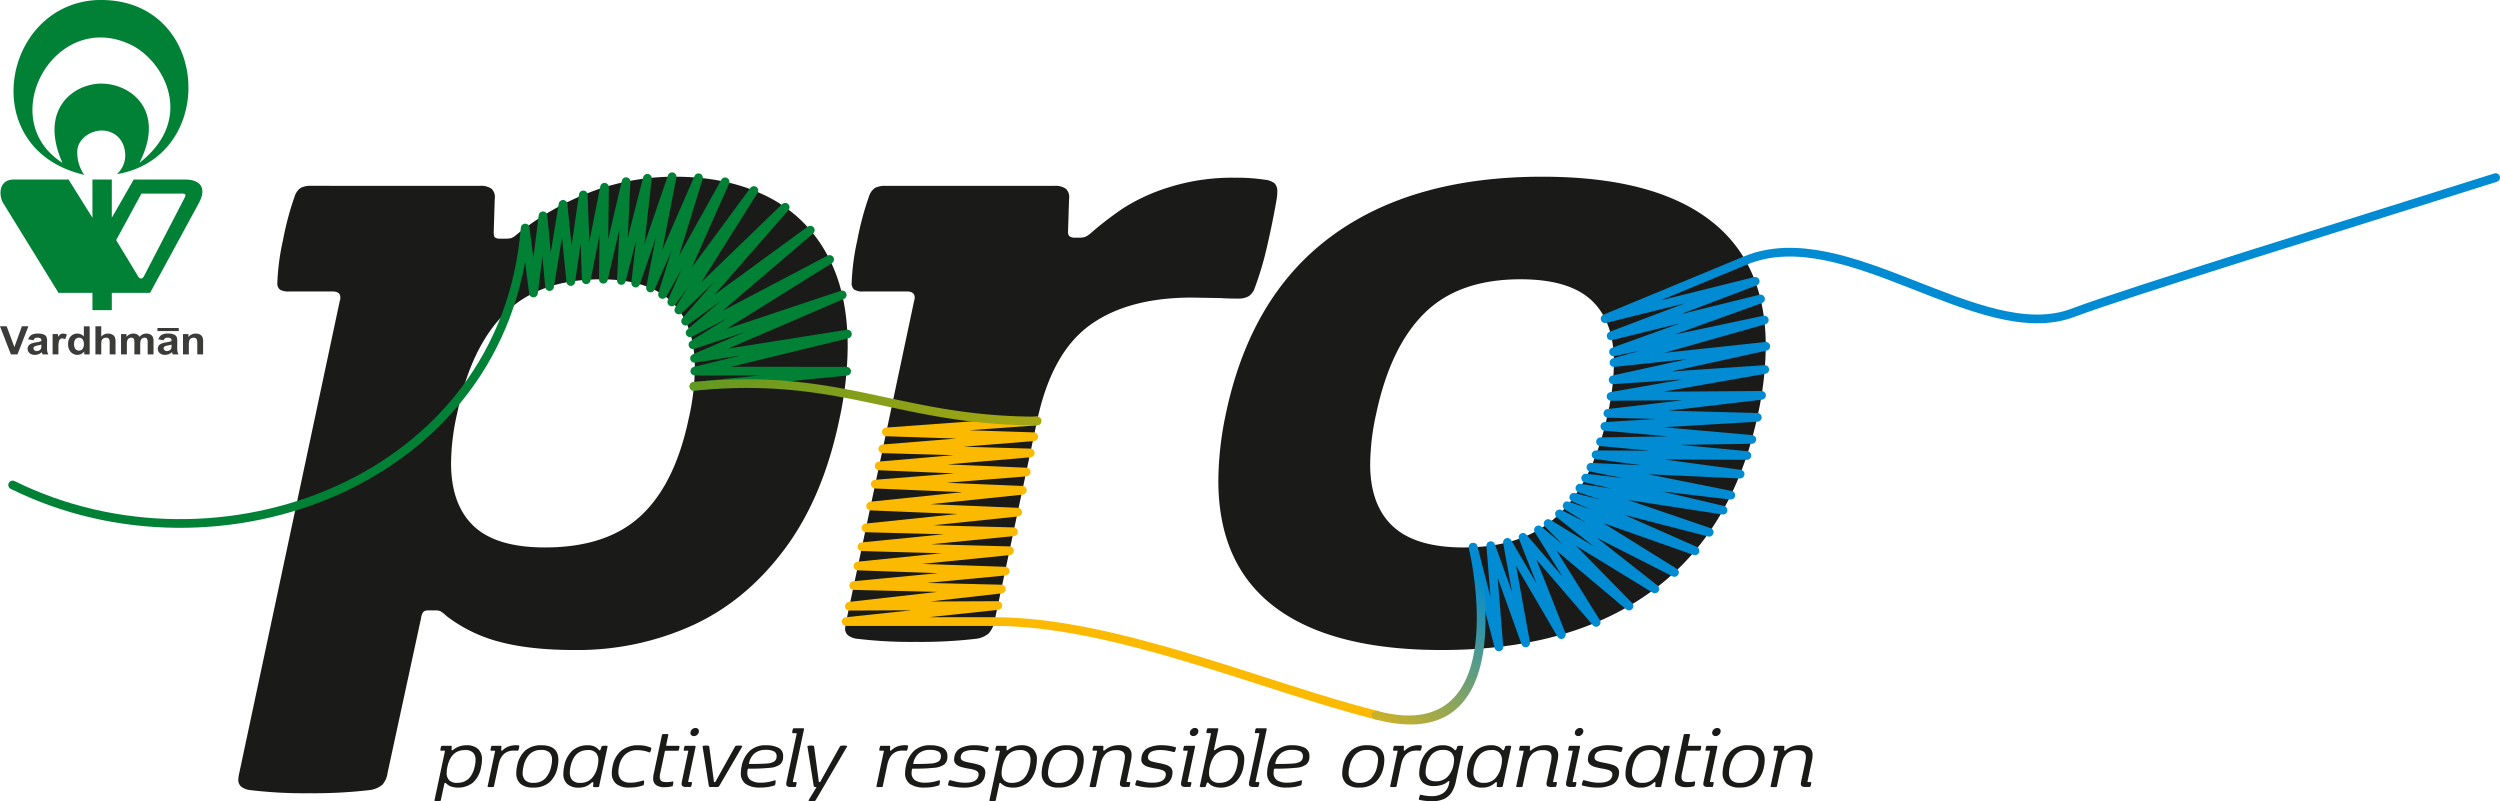
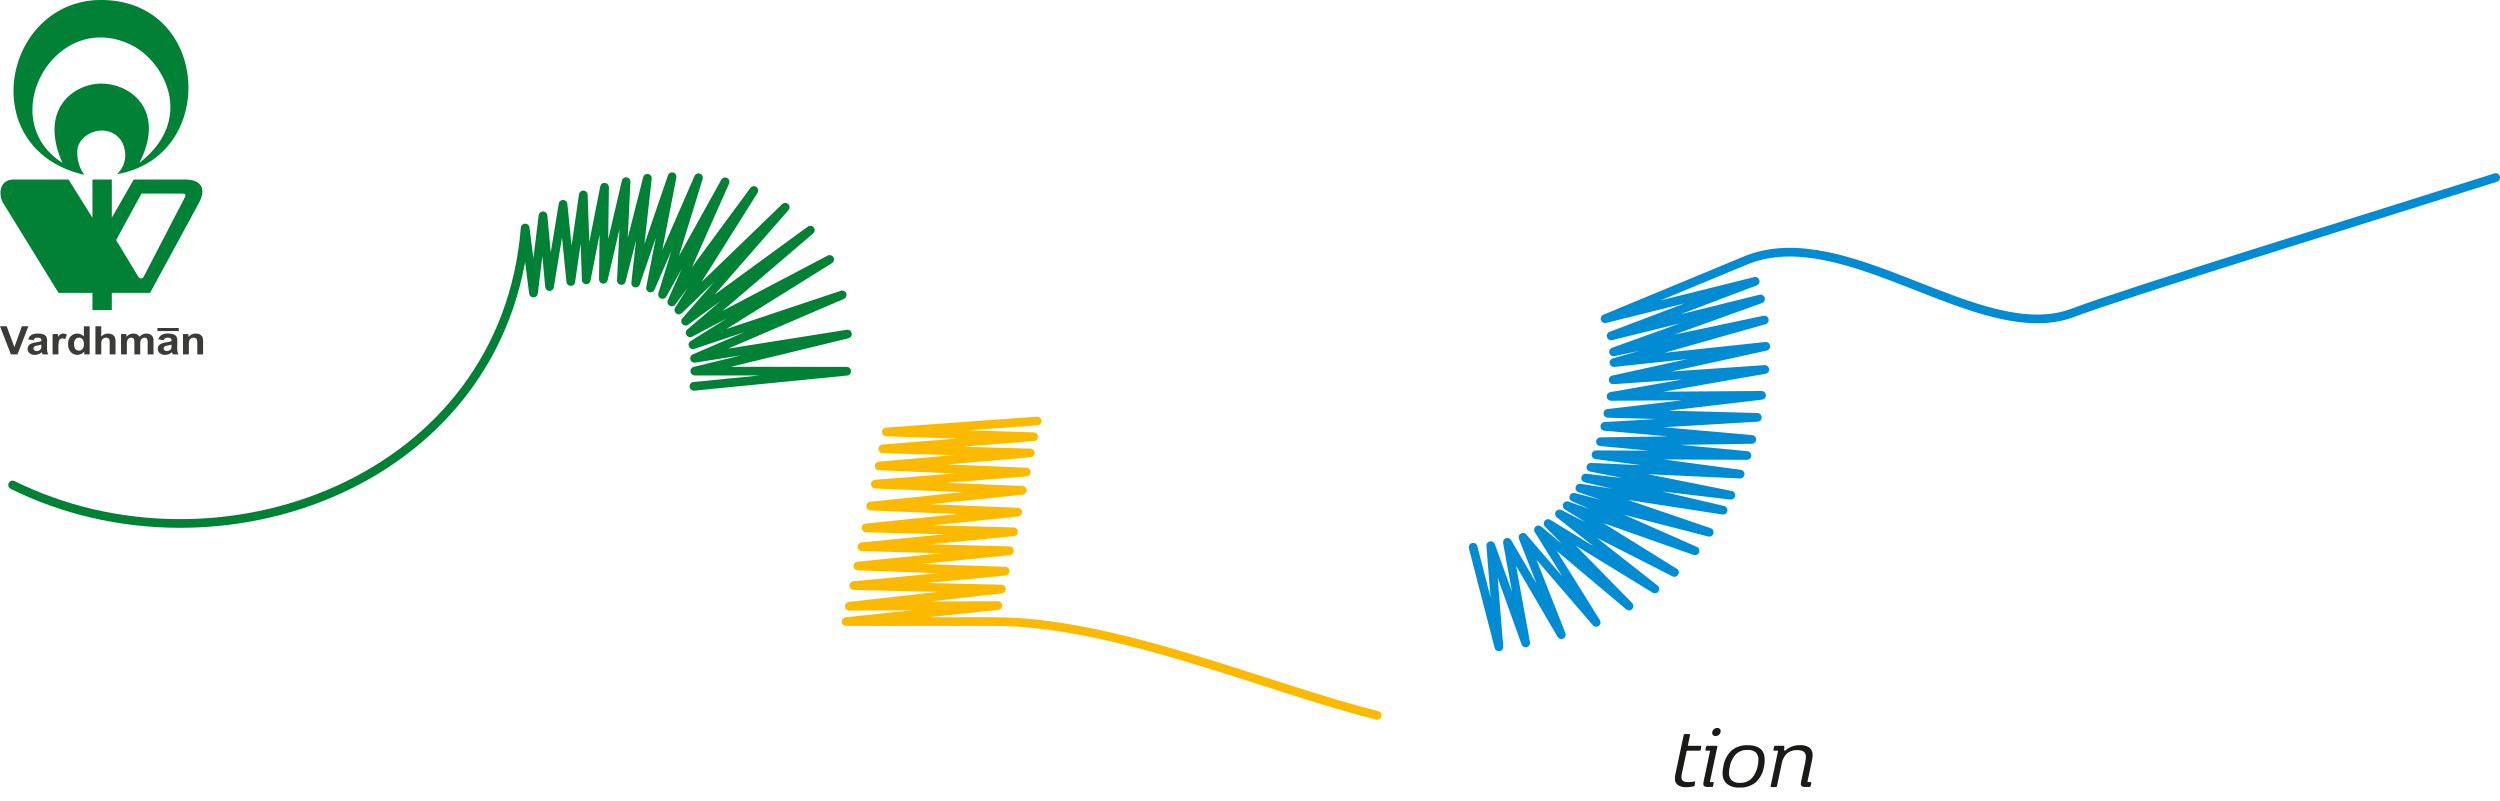
<svg xmlns="http://www.w3.org/2000/svg" id="Layer_1" data-name="Layer 1" viewBox="0 0 785.829 251.844">
  <defs>
    <style>
      .cls-1 {
        fill: #1a1a18;
      }

      .cls-1, .cls-2, .cls-3, .cls-4, .cls-5, .cls-6, .cls-7, .cls-8 {
        fill-rule: evenodd;
      }

      .cls-2, .cls-3, .cls-4 {
        fill: none;
        stroke-linecap: round;
        stroke-linejoin: round;
      }

      .cls-2 {
        stroke: #008bd2;
      }

      .cls-2, .cls-3 {
        stroke-width: 2.733px;
      }

      .cls-3 {
        stroke: #fbba00;
      }

      .cls-4 {
        stroke: #008136;
        stroke-width: 2.733px;
      }

      .cls-5 {
        fill: url(#GradientFill_1);
      }

      .cls-6 {
        fill: url(#GradientFill_2);
      }

      .cls-7 {
        fill: #3b3b3a;
      }

      .cls-8 {
        fill: #008136;
      }
    </style>
    <linearGradient id="GradientFill_1" data-name="GradientFill 1" x1="467.5" y1="126.458" x2="50.778" y2="126.458" gradientUnits="userSpaceOnUse">
      <stop offset="0" stop-color="#fbba00" />
      <stop offset="1" stop-color="#008136" />
    </linearGradient>
    <linearGradient id="GradientFill_2" data-name="GradientFill 2" x1="430.017" y1="240.137" x2="469.694" y2="183.472" gradientUnits="userSpaceOnUse">
      <stop offset="0" stop-color="#fbba00" />
      <stop offset="1" stop-color="#008bd2" />
    </linearGradient>
  </defs>
  <g>
    <g>
-       <path class="cls-1" d="M150.88,58.417a5.619,5.619,0,0,1,3.671.958,3.64,3.64,0,0,1,.959,3.192L155.19,73.1c0,.852.16,1.383.479,1.6a3,3,0,0,0,1.6.319h1.6a7.543,7.543,0,0,0,1.756-.16,5.047,5.047,0,0,0,1.755-1.118A86.193,86.193,0,0,1,186,60.226a74.222,74.222,0,0,1,26.18-4.682q16.124,0,28.361,5.906a43.233,43.233,0,0,1,19.05,17.879q6.863,11.972,6.864,29.532a110.428,110.428,0,0,1-2.554,22.667q-5.109,24.744-17.241,41.026t-28.946,24a87.553,87.553,0,0,1-36.982,7.769q-14.047,0-23.625-2.555a46.436,46.436,0,0,1-16.762-8.141,10.635,10.635,0,0,0-1.968-1.543,4.746,4.746,0,0,0-1.7-.212h-1.916a2.52,2.52,0,0,0-1.6.372,3.868,3.868,0,0,0-.8,2.022l-10.536,48.688a6.935,6.935,0,0,1-1.649,3.724,7.773,7.773,0,0,1-4.257,1.7,151.411,151.411,0,0,1-18.677.958,141.2,141.2,0,0,1-18.358-.958,5.864,5.864,0,0,1-3.087-1.117,2.884,2.884,0,0,1-.9-2.235,14.121,14.121,0,0,1,.319-2.075L106.822,94.494a2.232,2.232,0,0,0,.159-.958q0-1.916-2.394-1.916H90.858a5.268,5.268,0,0,1-2.873-.585,2.629,2.629,0,0,1-.8-2.288,72.978,72.978,0,0,1,1.756-13.2,92.974,92.974,0,0,1,3.671-13.782,5.1,5.1,0,0,1,1.916-2.713,6.922,6.922,0,0,1,3.352-.639ZM143.7,129.932a72.667,72.667,0,0,0-1.916,15.644c0,8.727,2.395,15.325,7.13,19.8s12.186,6.7,22.4,6.7q19.475,0,30.17-10,10.7-9.977,15.006-30.543a73.3,73.3,0,0,0,1.915-15.8q0-27.936-29.531-27.936-19.315,0-30.065,10.589-10.774,10.615-15.111,31.554ZM271.39,91.62h13.728q2.4,0,2.395,1.916a2.214,2.214,0,0,1-.16.958L265.962,195.381a13.447,13.447,0,0,0-.319,2.235,2.694,2.694,0,0,0,.905,2.075,5.847,5.847,0,0,0,3.086,1.118,139.851,139.851,0,0,0,18.2.957,150.855,150.855,0,0,0,18.837-.957,7.56,7.56,0,0,0,4.1-1.7,7.862,7.862,0,0,0,1.809-3.725l13.409-63.054q4.47-21.232,16.442-30.011t32.246-8.78l9.1.16q2.075.159,5.427.159a6.446,6.446,0,0,0,3.3-.745,5.248,5.248,0,0,0,1.968-2.766A102.25,102.25,0,0,0,398.4,76.935c1.224-5.322,2.181-10.164,2.926-14.527a10.9,10.9,0,0,0,.16-2.076,3.535,3.535,0,0,0-.851-2.713,5.819,5.819,0,0,0-2.98-1.118,58.655,58.655,0,0,0-9.419-.638A66.074,66.074,0,0,0,367.329,58.9a59.17,59.17,0,0,0-14.261,6.545,105.963,105.963,0,0,0-10,7.662,7.269,7.269,0,0,1-1.915,1.33,5.06,5.06,0,0,1-1.756.267h-1.6a2.5,2.5,0,0,1-1.6-.426,1.849,1.849,0,0,1-.478-1.49l.319-10.217a3.64,3.64,0,0,0-.958-3.192,5.621,5.621,0,0,0-3.671-.958h-53a6.922,6.922,0,0,0-3.352.639,5.091,5.091,0,0,0-1.916,2.713,93.082,93.082,0,0,0-3.672,13.782,73.07,73.07,0,0,0-1.756,13.2,2.626,2.626,0,0,0,.8,2.288,5.268,5.268,0,0,0,2.873.585Zm113.965,38.312q7.821-37.035,33.2-55.712t66.248-18.676q34.481,0,52.359,13.409t17.878,39.908a103.911,103.911,0,0,1-2.394,21.071q-7.821,37.035-33.2,55.712T453.2,204.321q-34.48,0-52.359-13.409T382.96,151a103.917,103.917,0,0,1,2.4-21.071Zm47.251,0A75.491,75.491,0,0,0,430.69,145.9c0,8.62,2.395,15.112,7.131,19.529s12.132,6.651,22.241,6.651q19.316,0,30.118-10.536Q500.956,151,505.4,129.932a77.1,77.1,0,0,0,1.916-15.963c0-8.62-2.342-15.165-7.077-19.582s-12.185-6.6-22.3-6.6q-19.315,0-30.064,10.536Q437.1,108.861,432.606,129.932Z" />
      <path class="cls-2" d="M784.463,55.82C735.657,71.251,668.69,91.876,651.529,98.34c-29.071,10.951-71.458-29.478-102.862-16.46l-44.145,18.3,47.19-11.756-45.285,17.154,46.966-11.611L507.186,110.6l47.386-10.007-47.258,13.375,47.729-5.108-47.988,10.53,47.667-3.251L506.4,124.6l47.306-.333L505.4,129.932l46.98,1.255-47.933,2.843,46.2,4.1-47.559.719,46.017,4.327-47.424-.231,45.3,6.082-46.914-2.153,44,8.785-45.647-5.392,43.189,10.1-45-6.937L537.26,167.31l-42.585-11L532.8,173.142l-40.21-14.179,33.747,20.976-36.153-18.4,29.978,23.575-33.545-20.547L512.057,190.5l-28.473-23.947,18.139,29.091-23-26.744,12.054,30.59-16.949-29.01,5.739,31.62-10.976-30.59,2.559,31.831-8.109-31.326" />
      <path class="cls-3" d="M432.868,224.869c-35.892-9.088-82.6-29.488-120.293-29.488H265.962l47.686-5.047-46.662.221,47.763-5.4-46.386-1.094,47.583-4.534-46.281-1.608,47.645-4.8-46.358-1.264,47.628-4.708-46.373-1.213,47.684-4.954-46.229-1.91,47.689-4.953-46.228-1.936,47.449-3.807-46.235-1.919,47.511-4.079-46.372-1.294,47.456-3.805-46.33-1.506,47.382-3.44" />
      <path class="cls-4" d="M218.123,121.438l48-4.751-47.724-.042,47.972-11.636-48.059,7.63,46.428-19.945-46.926,15.672,42.972-26.81-43.859,23.059,37.782-32.268-39.2,28.613,31.313-35.823-33.439,32.3,23.585-37.551-25.8,35.032,16.759-37.767L208.248,92.567l11.311-36.7L204.472,90.529l6.788-34.98L199.812,88.981,203.5,56.03l-8.186,32.133L196.8,57.1l-7.144,30.691.37-28.941-5.751,29.094-.925-26.678L179.416,88.5l-2.434-24.274-4.245,25.856-2.056-22.251-3,24.28-2.61-20.441c-6.405,79.792-96.513,112.769-161.1,80.769" />
-       <path class="cls-5" d="M218.257,122.794a1.363,1.363,0,0,1-.267-2.712c25.981-2.571,43.074,1.089,60.643,4.852,13.915,2.98,28.135,6.026,47.351,6.026a1.367,1.367,0,0,1,0,2.733c-19.484,0-33.854-3.078-47.917-6.09C260.7,123.883,243.806,120.265,218.257,122.794Z" />
-       <path class="cls-6" d="M461.712,172.314a1.363,1.363,0,1,1,2.658-.608c.044.192,16.056,67.187-32.21,54.387a1.363,1.363,0,1,1,.694-2.637C476.7,235.084,461.754,172.493,461.712,172.314Z" />
    </g>
    <g>
-       <path class="cls-1" d="M139.84,236.2a.4.4,0,0,0,.014-.116c0-.078-.063-.116-.189-.116h-1.016a.287.287,0,0,1-.174-.039c-.029-.024-.043-.082-.043-.179a2.728,2.728,0,0,1,.072-.576,3.61,3.61,0,0,1,.16-.542.332.332,0,0,1,.116-.174.5.5,0,0,1,.2-.029h2.744a.31.31,0,0,1,.217.058.245.245,0,0,1,.044.2l-.044.987c0,.068.015.107.039.121a.274.274,0,0,0,.136.024h.057a.336.336,0,0,0,.175-.043,1.309,1.309,0,0,0,.174-.131,6.362,6.362,0,0,1,1.96-1.059,7.1,7.1,0,0,1,2.206-.334,5.222,5.222,0,0,1,3.5,1.108,4.321,4.321,0,0,1,1.307,3.479,10.929,10.929,0,0,1-.262,2.221,8.493,8.493,0,0,1-2.6,4.964,7.555,7.555,0,0,1-6.909,1.19,4.732,4.732,0,0,1-1.578-1.045.327.327,0,0,0-.072-.058.215.215,0,0,0-.087-.014H139.9a.22.22,0,0,0-.136.029.287.287,0,0,0-.068.145l-1.117,5.2a.472.472,0,0,1-.078.217.353.353,0,0,1-.227.073,5.247,5.247,0,0,1-.77.043,5.105,5.105,0,0,1-.754-.043c-.126-.01-.189-.053-.189-.131,0-.009.01-.063.029-.159L139.84,236.2Zm3.89,9.871q4.413,0,5.53-5.313a9.143,9.143,0,0,0,.218-1.873,3.17,3.17,0,0,0-.789-2.317,3.435,3.435,0,0,0-2.535-.8q-4.413,0-5.531,5.312a9,9,0,0,0-.217,1.873,3.165,3.165,0,0,0,.793,2.313,3.426,3.426,0,0,0,2.531.808Zm10.681-10.1a.289.289,0,0,1-.175-.039c-.029-.024-.043-.082-.043-.179a2.728,2.728,0,0,1,.072-.576,3.61,3.61,0,0,1,.16-.542.332.332,0,0,1,.116-.174.507.507,0,0,1,.2-.029h2.6a.31.31,0,0,1,.217.058.245.245,0,0,1,.044.2l-.058,1.1c0,.067.01.106.029.121a.21.21,0,0,0,.116.024h.087a.264.264,0,0,0,.189-.087,5.435,5.435,0,0,1,1.9-1.2,6.491,6.491,0,0,1,2.279-.4,6.311,6.311,0,0,1,.842.044.326.326,0,0,1,.189.057.229.229,0,0,1,.043.16,2.894,2.894,0,0,1-.077.629,3.8,3.8,0,0,1-.2.634.318.318,0,0,1-.107.16.332.332,0,0,1-.184.043c-.067,0-.208-.009-.425-.024s-.451-.019-.692-.019q-3.876,0-4.819,4.412l-1.423,6.736a.467.467,0,0,1-.078.217.325.325,0,0,1-.212.073,5.36,5.36,0,0,1-.784.044,5.269,5.269,0,0,1-.755-.044c-.136-.01-.2-.053-.2-.131,0-.009.009-.063.029-.159L155.6,236.2a.4.4,0,0,0,.014-.116c0-.078-.063-.116-.189-.116Zm8.14,4.775a10.7,10.7,0,0,0-.261,2.221,4.309,4.309,0,0,0,1.33,3.426,5.929,5.929,0,0,0,4,1.161,7.5,7.5,0,0,0,5.066-1.626,8.558,8.558,0,0,0,2.583-4.862,10.324,10.324,0,0,0,.247-2.207q0-4.6-5.312-4.6a7.494,7.494,0,0,0-5.066,1.626,8.562,8.562,0,0,0-2.584,4.862Zm1.974.32a7.934,7.934,0,0,1,1.882-3.929,4.888,4.888,0,0,1,3.707-1.4,3.583,3.583,0,0,1,2.608.8,3.159,3.159,0,0,1,.8,2.332,9.16,9.16,0,0,1-.233,1.872,7.908,7.908,0,0,1-1.877,3.924,4.9,4.9,0,0,1-3.711,1.4,3.558,3.558,0,0,1-2.6-.813,3.143,3.143,0,0,1-.813-2.323,9.166,9.166,0,0,1,.232-1.872Zm23.817,6.024a.564.564,0,0,1-.072.217.268.268,0,0,1-.189.073,4.455,4.455,0,0,1-.74.044,4.383,4.383,0,0,1-.712-.044c-.1-.01-.15-.034-.164-.068a.536.536,0,0,1-.01-.222l.044-1.075c0-.067-.01-.111-.034-.125a.31.31,0,0,0-.141-.02h-.058a.483.483,0,0,0-.135.015.39.39,0,0,0-.141.1,6.123,6.123,0,0,1-1.756,1.175,5.961,5.961,0,0,1-2.4.421,5.211,5.211,0,0,1-3.455-1.084,4.188,4.188,0,0,1-1.291-3.4,10.457,10.457,0,0,1,.246-2.192,8.571,8.571,0,0,1,2.7-5.061,7.081,7.081,0,0,1,4.6-1.587,5.217,5.217,0,0,1,2.245.4,3.833,3.833,0,0,1,1.34,1.055.321.321,0,0,0,.116.1.436.436,0,0,0,.131.014h.058a.333.333,0,0,0,.145-.024c.029-.014.053-.053.073-.121l.334-.929a.63.63,0,0,1,.111-.227.323.323,0,0,1,.193-.063,4.788,4.788,0,0,1,.741-.044,4.058,4.058,0,0,1,.711.044c.106.01.159.049.159.116l-.028.174-2.628,12.339Zm-5.922-1.016a4.693,4.693,0,0,0,3.551-1.389,7.775,7.775,0,0,0,1.863-3.765,9.307,9.307,0,0,0,.247-1.944,3.425,3.425,0,0,0-.76-2.338,3.222,3.222,0,0,0-2.535-.87q-4.311,0-5.444,5.152a9,9,0,0,0-.232,1.931,3.421,3.421,0,0,0,.77,2.352,3.239,3.239,0,0,0,2.54.871Zm10.129-5.168a8.29,8.29,0,0,1,2.8-5,8.206,8.206,0,0,1,5.241-1.645,10.391,10.391,0,0,1,2.462.247,9.56,9.56,0,0,1,1.515.479.232.232,0,0,1,.159.217,2.155,2.155,0,0,1-.1.567,3.228,3.228,0,0,1-.232.595c-.059.1-.121.145-.189.145a.387.387,0,0,1-.174-.044c-.039-.01-.233-.077-.581-.2a8.762,8.762,0,0,0-1.393-.324,10.564,10.564,0,0,0-1.742-.145,5.384,5.384,0,0,0-3.75,1.311,6.828,6.828,0,0,0-1.984,3.8,8.012,8.012,0,0,0-.189,1.669,3.342,3.342,0,0,0,.939,2.56,3.968,3.968,0,0,0,2.806.88,10.245,10.245,0,0,0,2.144-.2c.6-.13,1.224-.285,1.863-.469a.911.911,0,0,1,.145-.029q.146,0,.159.174a1.937,1.937,0,0,1,.015.29,4.66,4.66,0,0,1-.058.712.551.551,0,0,1-.078.237.481.481,0,0,1-.2.126,10.675,10.675,0,0,1-1.659.454,13.182,13.182,0,0,1-2.71.242,6.242,6.242,0,0,1-4.026-1.147,4.2,4.2,0,0,1-1.417-3.469,9.621,9.621,0,0,1,.232-2.032Zm16.371,6.532a4.544,4.544,0,0,1-2.691-.663,2.449,2.449,0,0,1-.909-2.124,6.311,6.311,0,0,1,.16-1.393l2.583-12.194a.466.466,0,0,1,.083-.217.334.334,0,0,1,.222-.073,5.6,5.6,0,0,1,.769-.044,4.8,4.8,0,0,1,.741.044c.135.01.2.058.2.145a.587.587,0,0,1-.015.145l-.653,3.136a.4.4,0,0,0-.014.116.092.092,0,0,0,.043.092.349.349,0,0,0,.145.024h3.76a.345.345,0,0,1,.184.034c.033.024.048.077.048.155a3.423,3.423,0,0,1-.217,1.147c-.03.1-.063.154-.107.174a.58.58,0,0,1-.213.029h-3.774a.312.312,0,0,0-.2.048.34.34,0,0,0-.087.184l-1.466,6.909a5.356,5.356,0,0,0-.131,1.089,1.7,1.7,0,0,0,.276,1.045,1.3,1.3,0,0,0,.75.479,5.074,5.074,0,0,0,1.195.116,9.808,9.808,0,0,0,1.814-.2.471.471,0,0,1,.131-.014.1.1,0,0,1,.082.029.248.248,0,0,1,.02.13,4.783,4.783,0,0,1-.044.566,3.039,3.039,0,0,1-.116.566.641.641,0,0,1-.092.18.536.536,0,0,1-.2.082,7.359,7.359,0,0,1-.949.174,9.972,9.972,0,0,1-1.33.087Zm8.125-17.332a1.633,1.633,0,0,1,1.583-1.277,1.071,1.071,0,0,1,.769.276.939.939,0,0,1,.29.711,1.484,1.484,0,0,1-.479,1.1,1.554,1.554,0,0,1-1.117.465,1.077,1.077,0,0,1-.775-.286.945.945,0,0,1-.3-.716,1.831,1.831,0,0,1,.029-.276Zm-1.9,5.865a.287.287,0,0,1-.174-.039c-.029-.024-.044-.082-.044-.179a2.671,2.671,0,0,1,.073-.576,3.506,3.506,0,0,1,.159-.542.332.332,0,0,1,.117-.174.5.5,0,0,1,.2-.029h2.888c.194,0,.291.073.291.218a.422.422,0,0,1-.015.13L216.334,245.6l-.014.1a.112.112,0,0,0,.043.1.3.3,0,0,0,.16.029h.755a.294.294,0,0,1,.174.034.182.182,0,0,1,.043.14,3.61,3.61,0,0,1-.232,1.162c-.029.1-.063.155-.106.174a.58.58,0,0,1-.213.029H215.71a2.165,2.165,0,0,1-1.122-.218.856.856,0,0,1-.344-.783,3.457,3.457,0,0,1,.087-.712l2-9.464a.367.367,0,0,0,.015-.116.1.1,0,0,0-.044-.1.367.367,0,0,0-.145-.019Zm5.7-1.336a.178.178,0,0,1,.058-.14.513.513,0,0,1,.232-.078,4.238,4.238,0,0,1,.784-.058,3.635,3.635,0,0,1,.755.058.334.334,0,0,1,.2.088.593.593,0,0,1,.073.232l1.466,10.959a.182.182,0,0,0,.053.116.188.188,0,0,0,.121.029h.1a.256.256,0,0,0,.126-.024.351.351,0,0,0,.092-.121l6.1-10.959a.841.841,0,0,1,.174-.232.551.551,0,0,1,.247-.088,4.506,4.506,0,0,1,.841-.058,4.622,4.622,0,0,1,.857.058c.135.03.2.078.2.146a.562.562,0,0,1-.073.2l-7.112,12.208a.89.89,0,0,1-.3.333,1.193,1.193,0,0,1-.5.073h-1.887a1.068,1.068,0,0,1-.494-.073.468.468,0,0,1-.16-.333l-1.945-12.208-.014-.131Zm14.5,6.982a59.581,59.581,0,0,0,6.721-.276,6.042,6.042,0,0,0,3.159-1.083,3.12,3.12,0,0,0,.934-2.5,2.79,2.79,0,0,0-1.524-2.738,8.5,8.5,0,0,0-3.818-.76,7.245,7.245,0,0,0-5.157,1.771,8.984,8.984,0,0,0-2.55,4.863,9.9,9.9,0,0,0-.233,2.032,3.993,3.993,0,0,0,1.582,3.542,7.806,7.806,0,0,0,4.457,1.088,14.748,14.748,0,0,0,2.772-.218,11.114,11.114,0,0,0,1.728-.449.374.374,0,0,0,.261-.32,4.6,4.6,0,0,0,.13-1.06c0-.154-.057-.232-.174-.232a.367.367,0,0,0-.116.015c-.571.164-.987.28-1.253.353a11.976,11.976,0,0,1-1.263.242,12.224,12.224,0,0,1-1.824.13,5.528,5.528,0,0,1-3.179-.764,2.616,2.616,0,0,1-1.088-2.3,4.966,4.966,0,0,1,.116-1.089.307.307,0,0,1,.1-.2.383.383,0,0,1,.218-.049Zm.261-1.466c-.116,0-.174-.043-.174-.13l.015-.073a5.37,5.37,0,0,1,1.843-3.232A5.5,5.5,0,0,1,240.7,235.7a5.718,5.718,0,0,1,2.521.449,1.583,1.583,0,0,1,.89,1.539,1.863,1.863,0,0,1-.754,1.669,5.259,5.259,0,0,1-2.425.644q-1.668.138-5.327.14Zm14.571,5.69a.294.294,0,0,1,.174.034c.029.025.044.087.044.184a2.63,2.63,0,0,1-.073.571,3.576,3.576,0,0,1-.16.547.326.326,0,0,1-.116.174.5.5,0,0,1-.2.029h-1.234a2.167,2.167,0,0,1-1.122-.218.856.856,0,0,1-.344-.783,3.457,3.457,0,0,1,.087-.712l3.179-14.98.015-.1c0-.087-.068-.13-.2-.13h-.987a.287.287,0,0,1-.174-.039c-.029-.024-.043-.082-.043-.179a2.736,2.736,0,0,1,.072-.576,3.646,3.646,0,0,1,.16-.542.332.332,0,0,1,.116-.174.507.507,0,0,1,.2-.029h2.874c.194,0,.291.073.291.218a.422.422,0,0,1-.015.13L249.232,245.6l-.014.1a.112.112,0,0,0,.043.1.305.305,0,0,0,.16.029Zm6.282,5.6a.788.788,0,0,1-.179.233.63.63,0,0,1-.256.087,5.609,5.609,0,0,1-.828.043,6.325,6.325,0,0,1-.842-.043c-.126-.01-.188-.053-.188-.131a.533.533,0,0,1,.1-.247l2.323-3.861.029-.087c0-.039-.034-.058-.1-.058h-.1a1.071,1.071,0,0,1-.494-.073.472.472,0,0,1-.16-.333l-1.945-12.208-.014-.131a.178.178,0,0,1,.058-.14.513.513,0,0,1,.232-.078,4.246,4.246,0,0,1,.784-.058,3.635,3.635,0,0,1,.755.058.334.334,0,0,1,.2.088.593.593,0,0,1,.073.232l1.466,10.959a.182.182,0,0,0,.053.116.188.188,0,0,0,.121.029h.1a.256.256,0,0,0,.126-.024.339.339,0,0,0,.092-.121l6.1-10.959a.883.883,0,0,1,.174-.232.556.556,0,0,1,.247-.088,4.511,4.511,0,0,1,.842-.058,4.617,4.617,0,0,1,.856.058c.135.03.2.078.2.146a.574.574,0,0,1-.072.2l-9.755,16.678Zm20.157-15.473a.287.287,0,0,1-.174-.039c-.029-.024-.043-.082-.043-.179a2.728,2.728,0,0,1,.072-.576,3.5,3.5,0,0,1,.16-.542.326.326,0,0,1,.116-.174.5.5,0,0,1,.2-.029h2.6a.313.313,0,0,1,.218.058.245.245,0,0,1,.043.2l-.057,1.1c0,.067.009.106.029.121a.21.21,0,0,0,.116.024h.087a.265.265,0,0,0,.189-.087,5.426,5.426,0,0,1,1.9-1.2,6.491,6.491,0,0,1,2.279-.4,6.321,6.321,0,0,1,.842.044.326.326,0,0,1,.189.057.229.229,0,0,1,.043.16,2.894,2.894,0,0,1-.077.629,3.8,3.8,0,0,1-.2.634.324.324,0,0,1-.106.16.336.336,0,0,1-.184.043c-.068,0-.208-.009-.426-.024s-.45-.019-.692-.019q-3.875,0-4.819,4.412l-1.423,6.736a.469.469,0,0,1-.077.217.328.328,0,0,1-.213.073,5.342,5.342,0,0,1-.784.044,5.264,5.264,0,0,1-.754-.044c-.136-.01-.2-.053-.2-.131,0-.009.01-.063.03-.159l2.308-10.887a.4.4,0,0,0,.014-.116c0-.078-.063-.116-.189-.116Zm10.361,5.646a59.569,59.569,0,0,0,6.721-.276,6.043,6.043,0,0,0,3.16-1.083,3.123,3.123,0,0,0,.934-2.5,2.79,2.79,0,0,0-1.525-2.738,8.5,8.5,0,0,0-3.817-.76,7.247,7.247,0,0,0-5.158,1.771,8.984,8.984,0,0,0-2.55,4.863,9.9,9.9,0,0,0-.232,2.032,3.991,3.991,0,0,0,1.582,3.542,7.8,7.8,0,0,0,4.456,1.088,14.76,14.76,0,0,0,2.773-.218,11.1,11.1,0,0,0,1.727-.449.5.5,0,0,0,.184-.126.486.486,0,0,0,.077-.194,4.551,4.551,0,0,0,.131-1.06c0-.154-.058-.232-.174-.232a.363.363,0,0,0-.116.015c-.571.164-.987.28-1.253.353a12.083,12.083,0,0,1-1.263.242,12.234,12.234,0,0,1-1.824.13,5.524,5.524,0,0,1-3.179-.764,2.617,2.617,0,0,1-1.089-2.3,5.027,5.027,0,0,1,.116-1.089.307.307,0,0,1,.1-.2.379.379,0,0,1,.217-.049Zm.262-1.466c-.116,0-.175-.043-.175-.13l.015-.073a5.371,5.371,0,0,1,1.844-3.232,5.5,5.5,0,0,1,3.411-1.006,5.724,5.724,0,0,1,2.521.449,1.583,1.583,0,0,1,.89,1.539,1.864,1.864,0,0,1-.755,1.669,5.25,5.25,0,0,1-2.424.644q-1.67.138-5.327.14Zm12.756-2.293a3.781,3.781,0,0,1,2.134-2.811,9.938,9.938,0,0,1,4.209-.789,14.537,14.537,0,0,1,2.5.2,12.409,12.409,0,0,1,1.756.407.462.462,0,0,1,.16.087.176.176,0,0,1,.044.13.524.524,0,0,1-.015.131,4.089,4.089,0,0,1-.3,1,.524.524,0,0,1-.107.16.211.211,0,0,1-.14.044l-.189-.029q-1.219-.3-2.177-.465a12.139,12.139,0,0,0-1.989-.159,7,7,0,0,0-2.569.411,1.975,1.975,0,0,0-1.278,1.5,2.072,2.072,0,0,0-.043.406,1.024,1.024,0,0,0,.377.842,2.858,2.858,0,0,0,1.026.484c.43.121,1.094.271,1.994.445a16.948,16.948,0,0,1,2.438.61,3.31,3.31,0,0,1,1.394.87,2.122,2.122,0,0,1,.493,1.466,5.249,5.249,0,0,1-.116,1,3.95,3.95,0,0,1-2.255,2.932,10.232,10.232,0,0,1-4.35.842,16.462,16.462,0,0,1-2.743-.213,18.848,18.848,0,0,1-2-.425.586.586,0,0,1-.194-.087.166.166,0,0,1-.053-.131,2.451,2.451,0,0,1,.111-.619,3.739,3.739,0,0,1,.237-.644.65.65,0,0,1,.112-.184.159.159,0,0,1,.121-.048,1.187,1.187,0,0,1,.188.029c.852.242,1.621.43,2.308.571a11.838,11.838,0,0,0,2.352.213q3.658,0,4.108-2.12a2.306,2.306,0,0,0,.058-.522,1.136,1.136,0,0,0-.281-.794,2.233,2.233,0,0,0-.9-.537,10.446,10.446,0,0,0-1.708-.411,22.712,22.712,0,0,1-2.671-.59,3.8,3.8,0,0,1-1.553-.857,2,2,0,0,1-.581-1.514,4.915,4.915,0,0,1,.1-.842Zm14.281-1.655a.4.4,0,0,0,.014-.116c0-.078-.063-.116-.189-.116h-1.016a.287.287,0,0,1-.174-.039c-.029-.024-.043-.082-.043-.179a2.728,2.728,0,0,1,.072-.576,3.61,3.61,0,0,1,.16-.542.332.332,0,0,1,.116-.174.5.5,0,0,1,.2-.029h2.744a.31.31,0,0,1,.217.058.245.245,0,0,1,.044.2l-.044.987c0,.068.015.107.039.121a.274.274,0,0,0,.136.024h.058a.335.335,0,0,0,.174-.043,1.309,1.309,0,0,0,.174-.131,6.362,6.362,0,0,1,1.96-1.059,7.1,7.1,0,0,1,2.206-.334,5.222,5.222,0,0,1,3.5,1.108,4.321,4.321,0,0,1,1.307,3.479,10.929,10.929,0,0,1-.262,2.221,8.493,8.493,0,0,1-2.6,4.964,7.555,7.555,0,0,1-6.909,1.19,4.732,4.732,0,0,1-1.578-1.045.327.327,0,0,0-.072-.058.212.212,0,0,0-.087-.014h-.087a.22.22,0,0,0-.136.029.28.28,0,0,0-.067.145l-1.118,5.2a.472.472,0,0,1-.078.217.353.353,0,0,1-.227.073,5.247,5.247,0,0,1-.77.043,5.105,5.105,0,0,1-.754-.043c-.126-.01-.189-.053-.189-.131,0-.009.01-.063.029-.159l3.252-15.271Zm3.89,9.871q4.413,0,5.53-5.313a9.143,9.143,0,0,0,.218-1.873,3.17,3.17,0,0,0-.789-2.317,3.435,3.435,0,0,0-2.535-.8q-4.413,0-5.531,5.312a9,9,0,0,0-.217,1.873,3.165,3.165,0,0,0,.793,2.313,3.426,3.426,0,0,0,2.531.808Zm9.534-5.328a8.561,8.561,0,0,1,2.583-4.862,7.5,7.5,0,0,1,5.067-1.626q5.311,0,5.312,4.6a10.324,10.324,0,0,1-.247,2.207,8.558,8.558,0,0,1-2.583,4.862,7.5,7.5,0,0,1-5.066,1.626,5.927,5.927,0,0,1-4-1.161,4.309,4.309,0,0,1-1.33-3.426,10.7,10.7,0,0,1,.261-2.221Zm1.974.32a9.166,9.166,0,0,0-.232,1.872,3.143,3.143,0,0,0,.813,2.323,3.558,3.558,0,0,0,2.6.813,4.9,4.9,0,0,0,3.711-1.4,7.908,7.908,0,0,0,1.877-3.924,9.16,9.16,0,0,0,.233-1.872,3.156,3.156,0,0,0-.8-2.332,3.581,3.581,0,0,0-2.607-.8,4.888,4.888,0,0,0-3.707,1.4A7.934,7.934,0,0,0,329.673,241.059Z" />
-       <path class="cls-1" d="M353.49,247.373a2.172,2.172,0,0,1-1.123-.218.858.858,0,0,1-.343-.783,3.457,3.457,0,0,1,.087-.712l1.263-5.937a8.765,8.765,0,0,0,.217-1.771,2,2,0,0,0-.624-1.65,3.416,3.416,0,0,0-2.1-.5,4.742,4.742,0,0,0-3.179,1.021,5.959,5.959,0,0,0-1.713,3.392l-1.452,6.866a.469.469,0,0,1-.077.217.33.33,0,0,1-.213.073,5.351,5.351,0,0,1-.784.044,5.289,5.289,0,0,1-.755-.044c-.135-.01-.2-.053-.2-.131,0-.009.01-.063.029-.159l2.308-10.887a.367.367,0,0,0,.015-.116c0-.078-.063-.116-.189-.116h-1.016a.287.287,0,0,1-.174-.039c-.029-.024-.044-.082-.044-.179a2.671,2.671,0,0,1,.073-.576,3.506,3.506,0,0,1,.159-.542.332.332,0,0,1,.117-.174.5.5,0,0,1,.2-.029h2.6a.315.315,0,0,1,.218.058.249.249,0,0,1,.043.2l-.058,1.1c0,.067.01.106.029.121a.213.213,0,0,0,.116.024H347a.3.3,0,0,0,.189-.058,7.061,7.061,0,0,1,1.853-1.142,6.393,6.393,0,0,1,2.589-.484,4.989,4.989,0,0,1,3.092.769,2.869,2.869,0,0,1,.972,2.395,8.5,8.5,0,0,1-.218,1.8l-1.364,6.387-.014.1a.112.112,0,0,0,.043.1.3.3,0,0,0,.16.029h.755a.294.294,0,0,1,.174.034c.029.025.044.087.044.184a2.693,2.693,0,0,1-.073.571,3.693,3.693,0,0,1-.16.547.326.326,0,0,1-.116.174.5.5,0,0,1-.2.029Zm5.353-9.522a3.781,3.781,0,0,1,2.134-2.811,9.94,9.94,0,0,1,4.21-.789,14.534,14.534,0,0,1,2.5.2,12.464,12.464,0,0,1,1.757.407.483.483,0,0,1,.16.087.18.18,0,0,1,.043.13.524.524,0,0,1-.015.131,4.046,4.046,0,0,1-.3,1,.524.524,0,0,1-.107.16.211.211,0,0,1-.14.044l-.189-.029q-1.219-.3-2.177-.465a12.139,12.139,0,0,0-1.989-.159,7.005,7.005,0,0,0-2.569.411,1.972,1.972,0,0,0-1.277,1.5,2,2,0,0,0-.044.406,1.024,1.024,0,0,0,.377.842,2.867,2.867,0,0,0,1.026.484c.431.121,1.094.271,1.994.445a16.948,16.948,0,0,1,2.438.61,3.31,3.31,0,0,1,1.394.87,2.118,2.118,0,0,1,.493,1.466,5.169,5.169,0,0,1-.116,1,3.951,3.951,0,0,1-2.254,2.932,10.236,10.236,0,0,1-4.351.842,16.462,16.462,0,0,1-2.743-.213,18.848,18.848,0,0,1-2-.425.568.568,0,0,1-.193-.087.166.166,0,0,1-.054-.131,2.451,2.451,0,0,1,.111-.619,3.734,3.734,0,0,1,.238-.644.63.63,0,0,1,.111-.184.159.159,0,0,1,.121-.048,1.193,1.193,0,0,1,.189.029c.851.242,1.62.43,2.308.571a11.827,11.827,0,0,0,2.351.213q3.659,0,4.108-2.12a2.251,2.251,0,0,0,.058-.522,1.136,1.136,0,0,0-.281-.794,2.226,2.226,0,0,0-.9-.537,10.446,10.446,0,0,0-1.708-.411,22.641,22.641,0,0,1-2.67-.59,3.8,3.8,0,0,1-1.554-.857,2,2,0,0,1-.58-1.514,4.895,4.895,0,0,1,.1-.842Zm15.195-7.752a1.561,1.561,0,0,1,.566-.914,1.577,1.577,0,0,1,1.017-.363,1.071,1.071,0,0,1,.769.276.939.939,0,0,1,.29.711,1.484,1.484,0,0,1-.479,1.1,1.554,1.554,0,0,1-1.118.465,1.076,1.076,0,0,1-.774-.286.945.945,0,0,1-.3-.716,1.831,1.831,0,0,1,.029-.276Zm-1.9,5.865a.287.287,0,0,1-.174-.039c-.029-.024-.044-.082-.044-.179a2.671,2.671,0,0,1,.073-.576,3.506,3.506,0,0,1,.159-.542.332.332,0,0,1,.117-.174.5.5,0,0,1,.2-.029h2.889c.194,0,.291.073.291.218a.422.422,0,0,1-.015.13L373.327,245.6l-.014.1a.112.112,0,0,0,.043.1.3.3,0,0,0,.16.029h.754a.3.3,0,0,1,.175.034.182.182,0,0,1,.043.14,3.61,3.61,0,0,1-.232,1.162c-.029.1-.063.155-.106.174a.58.58,0,0,1-.213.029H372.7a2.172,2.172,0,0,1-1.123-.218.858.858,0,0,1-.343-.783,3.457,3.457,0,0,1,.087-.712l2-9.464a.367.367,0,0,0,.015-.116.1.1,0,0,0-.044-.1.367.367,0,0,0-.145-.019Zm8.518-5.386c0-.087-.068-.13-.2-.13h-1.016a.287.287,0,0,1-.174-.039c-.029-.024-.043-.082-.043-.179a2.736,2.736,0,0,1,.072-.576,3.646,3.646,0,0,1,.16-.542.326.326,0,0,1,.116-.174.5.5,0,0,1,.2-.029h2.9c.194,0,.291.073.291.218a.422.422,0,0,1-.015.13l-1.35,6.329a.319.319,0,0,0-.014.1c0,.068.048.1.145.1h.058a.4.4,0,0,0,.111-.015.272.272,0,0,0,.107-.072,7.559,7.559,0,0,1,2.041-1.1,6.91,6.91,0,0,1,2.255-.353,5.225,5.225,0,0,1,3.5,1.108,4.323,4.323,0,0,1,1.306,3.479,10.993,10.993,0,0,1-.261,2.221,8.412,8.412,0,0,1-2.647,4.949,6.9,6.9,0,0,1-4.5,1.568,6.515,6.515,0,0,1-2.168-.348,3.746,3.746,0,0,1-1.65-1.118.268.268,0,0,0-.092-.1.472.472,0,0,0-.14-.014h-.073a.226.226,0,0,0-.232.16l-.319.943a.639.639,0,0,1-.116.218.36.36,0,0,1-.218.073,4.952,4.952,0,0,1-.682.029,5.112,5.112,0,0,1-.7-.029c-.116-.01-.174-.059-.174-.146a.652.652,0,0,1,.014-.145l3.484-16.417.015-.1Zm2.714,15.489q4.354,0,5.5-5.313a9.023,9.023,0,0,0,.218-1.858,3.192,3.192,0,0,0-.789-2.332,3.435,3.435,0,0,0-2.535-.8q-4.355,0-5.5,5.312a8.947,8.947,0,0,0-.218,1.858,3.187,3.187,0,0,0,.793,2.328,3.426,3.426,0,0,0,2.531.808Zm12.248-.233a.294.294,0,0,1,.174.034c.03.025.044.087.044.184a2.63,2.63,0,0,1-.073.571,3.585,3.585,0,0,1-.159.547.338.338,0,0,1-.116.174.509.509,0,0,1-.2.029H394.05a2.169,2.169,0,0,1-1.123-.218.858.858,0,0,1-.344-.783,3.466,3.466,0,0,1,.088-.712l3.179-14.98.014-.1c0-.087-.068-.13-.2-.13h-.987a.287.287,0,0,1-.174-.039c-.03-.024-.044-.082-.044-.179a2.679,2.679,0,0,1,.073-.576,3.539,3.539,0,0,1,.159-.542.338.338,0,0,1,.116-.174.509.509,0,0,1,.2-.029h2.874c.193,0,.29.073.29.218a.422.422,0,0,1-.015.13L394.674,245.6l-.015.1a.112.112,0,0,0,.044.1.3.3,0,0,0,.159.029Zm5.15-4.224a.379.379,0,0,0-.217.049.3.3,0,0,0-.1.2,4.966,4.966,0,0,0-.116,1.089,2.618,2.618,0,0,0,1.088,2.3,5.528,5.528,0,0,0,3.179.764,12.238,12.238,0,0,0,1.825-.13,12,12,0,0,0,1.262-.242c.267-.073.683-.189,1.254-.353a.363.363,0,0,1,.116-.015c.116,0,.174.078.174.232a4.551,4.551,0,0,1-.131,1.06.486.486,0,0,1-.077.194.5.5,0,0,1-.184.126,11.1,11.1,0,0,1-1.727.449,14.767,14.767,0,0,1-2.773.218,7.8,7.8,0,0,1-4.456-1.088,3.991,3.991,0,0,1-1.582-3.542,9.9,9.9,0,0,1,.232-2.032,8.984,8.984,0,0,1,2.55-4.863,7.247,7.247,0,0,1,5.158-1.771,8.5,8.5,0,0,1,3.817.76,2.79,2.79,0,0,1,1.525,2.738,3.123,3.123,0,0,1-.934,2.5,6.043,6.043,0,0,1-3.16,1.083,59.581,59.581,0,0,1-6.721.276Zm.262-1.466q3.657,0,5.327-.14a5.25,5.25,0,0,0,2.424-.644,1.864,1.864,0,0,0,.755-1.669,1.583,1.583,0,0,0-.89-1.539,5.724,5.724,0,0,0-2.521-.449,5.5,5.5,0,0,0-3.412,1.006,5.375,5.375,0,0,0-1.843,3.232l-.015.073c0,.087.058.13.175.13Zm21.144.595a8.561,8.561,0,0,1,2.583-4.862,7.5,7.5,0,0,1,5.066-1.626q5.313,0,5.313,4.6a10.324,10.324,0,0,1-.247,2.207,8.559,8.559,0,0,1-2.584,4.862,7.493,7.493,0,0,1-5.065,1.626,5.927,5.927,0,0,1-4-1.161,4.309,4.309,0,0,1-1.33-3.426,10.7,10.7,0,0,1,.261-2.221Zm1.974.32a9.176,9.176,0,0,0-.233,1.872,3.143,3.143,0,0,0,.813,2.323,3.559,3.559,0,0,0,2.6.813,4.9,4.9,0,0,0,3.711-1.4,7.908,7.908,0,0,0,1.877-3.924,9.16,9.16,0,0,0,.233-1.872,3.16,3.16,0,0,0-.8-2.332,3.582,3.582,0,0,0-2.608-.8,4.887,4.887,0,0,0-3.706,1.4,7.934,7.934,0,0,0-1.882,3.929Zm13.961-5.095a.287.287,0,0,1-.174-.039c-.029-.024-.044-.082-.044-.179a2.671,2.671,0,0,1,.073-.576,3.506,3.506,0,0,1,.159-.542.332.332,0,0,1,.117-.174.5.5,0,0,1,.2-.029h2.6a.315.315,0,0,1,.218.058.249.249,0,0,1,.043.2l-.058,1.1c0,.067.01.106.029.121a.21.21,0,0,0,.116.024h.087a.264.264,0,0,0,.189-.087,5.439,5.439,0,0,1,1.9-1.2,6.487,6.487,0,0,1,2.279-.4,6.321,6.321,0,0,1,.842.044.325.325,0,0,1,.188.057.229.229,0,0,1,.044.16,2.84,2.84,0,0,1-.078.629,3.8,3.8,0,0,1-.2.634.318.318,0,0,1-.107.16.33.33,0,0,1-.183.043c-.068,0-.208-.009-.426-.024s-.45-.019-.692-.019q-3.876,0-4.819,4.412l-1.423,6.736a.469.469,0,0,1-.077.217.33.33,0,0,1-.213.073,5.351,5.351,0,0,1-.784.044,5.289,5.289,0,0,1-.755-.044c-.135-.01-.2-.053-.2-.131,0-.009.01-.063.029-.159L439.3,236.2a.367.367,0,0,0,.015-.116c0-.078-.063-.116-.189-.116Zm8.561,13.862a.578.578,0,0,0-.131-.014c-.1,0-.169.063-.217.188a3.976,3.976,0,0,0-.32,1.089.31.31,0,0,0,.025.232.357.357,0,0,0,.208.116,13.885,13.885,0,0,0,1.567.262,18.4,18.4,0,0,0,2.323.145,8.821,8.821,0,0,0,3.812-.726,5.628,5.628,0,0,0,2.386-2.1,10.453,10.453,0,0,0,1.306-3.454l2.308-10.815a.587.587,0,0,0,.015-.145c0-.087-.058-.135-.174-.145a3.944,3.944,0,0,0-.7-.044,4.534,4.534,0,0,0-.711.044.31.31,0,0,0-.208.073.721.721,0,0,0-.112.217l-.333.9a.23.23,0,0,1-.088.121.33.33,0,0,1-.145.025h-.058a.34.34,0,0,1-.121-.015.376.376,0,0,1-.111-.1,4,4,0,0,0-1.427-1.025,5.443,5.443,0,0,0-2.216-.4,6.872,6.872,0,0,0-4.486,1.567,8.421,8.421,0,0,0-2.656,4.849,10.381,10.381,0,0,0-.291,2.235,3.879,3.879,0,0,0,1.23,3.165,5.057,5.057,0,0,0,3.329,1.016,8.23,8.23,0,0,0,2.366-.329,4.9,4.9,0,0,0,1.577-.712c.324-.256.5-.392.527-.411a.267.267,0,0,1,.111-.072.369.369,0,0,1,.107-.015h.116c.087,0,.131.029.131.087l-.015.087-.1.479a4.71,4.71,0,0,1-1.873,3.112,6.268,6.268,0,0,1-3.542.938,11.711,11.711,0,0,1-2.341-.2c-.654-.136-1.012-.208-1.07-.218Zm1.7-9.188a7.142,7.142,0,0,1,1.78-3.6,4.687,4.687,0,0,1,3.5-1.307,3.481,3.481,0,0,1,2.569.833,3.168,3.168,0,0,1,.828,2.332,7.8,7.8,0,0,1-.218,1.742,7.248,7.248,0,0,1-1.887,3.6,4.87,4.87,0,0,1-3.571,1.331,3.518,3.518,0,0,1-2.482-.735,2.9,2.9,0,0,1-.769-2.2,9.655,9.655,0,0,1,.247-2Zm24,6.445a.547.547,0,0,1-.072.217.266.266,0,0,1-.189.073,4.455,4.455,0,0,1-.74.044,4.383,4.383,0,0,1-.712-.044c-.1-.01-.15-.034-.164-.068a.555.555,0,0,1-.01-.222l.044-1.075c0-.067-.01-.111-.034-.125a.308.308,0,0,0-.14-.02H470.3a.486.486,0,0,0-.136.015.381.381,0,0,0-.14.1,6.127,6.127,0,0,1-1.757,1.175,5.957,5.957,0,0,1-2.395.421,5.211,5.211,0,0,1-3.455-1.084,4.188,4.188,0,0,1-1.291-3.4,10.457,10.457,0,0,1,.246-2.192,8.571,8.571,0,0,1,2.7-5.061,7.083,7.083,0,0,1,4.6-1.587,5.217,5.217,0,0,1,2.245.4,3.824,3.824,0,0,1,1.34,1.055.329.329,0,0,0,.116.1.436.436,0,0,0,.131.014h.058a.333.333,0,0,0,.145-.024c.029-.014.053-.053.073-.121l.334-.929a.63.63,0,0,1,.111-.227.323.323,0,0,1,.193-.063,4.788,4.788,0,0,1,.741-.044,4.051,4.051,0,0,1,.711.044c.106.01.16.049.16.116l-.029.174-2.628,12.339Zm-5.922-1.016A4.693,4.693,0,0,0,470,244.678a7.775,7.775,0,0,0,1.863-3.765,9.307,9.307,0,0,0,.247-1.944,3.42,3.42,0,0,0-.76-2.338,3.221,3.221,0,0,0-2.535-.87q-4.311,0-5.443,5.152a8.945,8.945,0,0,0-.233,1.931,3.426,3.426,0,0,0,.77,2.352,3.24,3.24,0,0,0,2.54.871Zm21.132,1.306a2.172,2.172,0,0,1-1.123-.218.858.858,0,0,1-.343-.783,3.457,3.457,0,0,1,.087-.712l1.263-5.937a8.765,8.765,0,0,0,.217-1.771,2,2,0,0,0-.624-1.65,3.42,3.42,0,0,0-2.105-.5,4.741,4.741,0,0,0-3.178,1.021,5.952,5.952,0,0,0-1.713,3.392l-1.452,6.866a.469.469,0,0,1-.077.217.33.33,0,0,1-.213.073,5.351,5.351,0,0,1-.784.044,5.279,5.279,0,0,1-.755-.044c-.135-.01-.2-.053-.2-.131,0-.009.01-.063.029-.159l2.308-10.887a.367.367,0,0,0,.015-.116c0-.078-.063-.116-.189-.116h-1.016a.293.293,0,0,1-.175-.039c-.028-.024-.043-.082-.043-.179a2.671,2.671,0,0,1,.073-.576,3.506,3.506,0,0,1,.159-.542.332.332,0,0,1,.117-.174.5.5,0,0,1,.2-.029h2.6a.315.315,0,0,1,.218.058.249.249,0,0,1,.043.2l-.058,1.1c0,.067.01.106.029.121a.21.21,0,0,0,.116.024h.087a.3.3,0,0,0,.189-.058,7.061,7.061,0,0,1,1.853-1.142,6.393,6.393,0,0,1,2.589-.484,4.989,4.989,0,0,1,3.092.769,2.869,2.869,0,0,1,.972,2.395,8.5,8.5,0,0,1-.218,1.8l-1.364,6.387-.014.1a.112.112,0,0,0,.043.1.3.3,0,0,0,.16.029h.754a.3.3,0,0,1,.175.034c.029.025.043.087.043.184a2.685,2.685,0,0,1-.072.571,3.693,3.693,0,0,1-.16.547.332.332,0,0,1-.116.174.507.507,0,0,1-.2.029Zm7.473-17.274a1.556,1.556,0,0,1,.566-.914,1.574,1.574,0,0,1,1.016-.363,1.069,1.069,0,0,1,.769.276.935.935,0,0,1,.29.711,1.481,1.481,0,0,1-.479,1.1,1.554,1.554,0,0,1-1.117.465,1.073,1.073,0,0,1-.774-.286.942.942,0,0,1-.3-.716,1.731,1.731,0,0,1,.03-.276Zm-1.9,5.865a.287.287,0,0,1-.174-.039c-.029-.024-.044-.082-.044-.179a2.671,2.671,0,0,1,.073-.576,3.389,3.389,0,0,1,.16-.542.326.326,0,0,1,.116-.174.5.5,0,0,1,.2-.029h2.889c.193,0,.29.073.29.218a.422.422,0,0,1-.015.13L494.344,245.6l-.014.1a.112.112,0,0,0,.043.1.3.3,0,0,0,.16.029h.755a.294.294,0,0,1,.174.034.182.182,0,0,1,.043.14,3.61,3.61,0,0,1-.232,1.162c-.029.1-.063.155-.106.174a.58.58,0,0,1-.213.029H493.72a2.165,2.165,0,0,1-1.122-.218.856.856,0,0,1-.344-.783,3.457,3.457,0,0,1,.087-.712l2-9.464a.367.367,0,0,0,.015-.116.1.1,0,0,0-.044-.1.367.367,0,0,0-.145-.019Zm6.065,1.887a3.778,3.778,0,0,1,2.133-2.811,9.946,9.946,0,0,1,4.21-.789,14.546,14.546,0,0,1,2.5.2,12.443,12.443,0,0,1,1.756.407.472.472,0,0,1,.16.087.176.176,0,0,1,.043.13.578.578,0,0,1-.014.131,4.046,4.046,0,0,1-.305,1,.507.507,0,0,1-.107.16.21.21,0,0,1-.14.044l-.189-.029q-1.218-.3-2.177-.465a12.127,12.127,0,0,0-1.988-.159,7.007,7.007,0,0,0-2.57.411,1.976,1.976,0,0,0-1.277,1.5,2.077,2.077,0,0,0-.044.406,1.022,1.022,0,0,0,.378.842,2.853,2.853,0,0,0,1.025.484c.431.121,1.094.271,1.994.445a16.932,16.932,0,0,1,2.439.61,3.306,3.306,0,0,1,1.393.87,2.118,2.118,0,0,1,.494,1.466,5.249,5.249,0,0,1-.116,1,3.95,3.95,0,0,1-2.255,2.932,10.232,10.232,0,0,1-4.35.842,16.474,16.474,0,0,1-2.744-.213,18.9,18.9,0,0,1-2-.425.588.588,0,0,1-.193-.087.166.166,0,0,1-.053-.131,2.407,2.407,0,0,1,.111-.619,3.657,3.657,0,0,1,.237-.644.652.652,0,0,1,.111-.184.161.161,0,0,1,.121-.048,1.193,1.193,0,0,1,.189.029c.851.242,1.621.43,2.308.571a11.834,11.834,0,0,0,2.351.213q3.659,0,4.108-2.12a2.251,2.251,0,0,0,.058-.522,1.14,1.14,0,0,0-.28-.794,2.24,2.24,0,0,0-.9-.537,10.473,10.473,0,0,0-1.708-.411,22.665,22.665,0,0,1-2.671-.59,3.8,3.8,0,0,1-1.553-.857,2,2,0,0,1-.581-1.514,4.816,4.816,0,0,1,.1-.842Zm22.99,9.232a.561.561,0,0,1-.073.217.266.266,0,0,1-.189.073,4.438,4.438,0,0,1-.74.044,4.361,4.361,0,0,1-.711-.044c-.1-.01-.15-.034-.165-.068a.562.562,0,0,1-.009-.222l.043-1.075c0-.067-.01-.111-.034-.125a.305.305,0,0,0-.14-.02h-.058a.491.491,0,0,0-.136.015.389.389,0,0,0-.14.1,6.136,6.136,0,0,1-1.756,1.175,5.961,5.961,0,0,1-2.395.421,5.209,5.209,0,0,1-3.455-1.084,4.189,4.189,0,0,1-1.292-3.4,10.4,10.4,0,0,1,.247-2.192,8.56,8.56,0,0,1,2.7-5.061,7.078,7.078,0,0,1,4.6-1.587,5.217,5.217,0,0,1,2.245.4,3.824,3.824,0,0,1,1.34,1.055.33.33,0,0,0,.117.1.428.428,0,0,0,.13.014h.058a.341.341,0,0,0,.146-.024.185.185,0,0,0,.072-.121l.334-.929a.647.647,0,0,1,.111-.227.324.324,0,0,1,.194-.063,4.783,4.783,0,0,1,.74-.044,4.051,4.051,0,0,1,.711.044c.107.01.16.049.16.116l-.029.174-2.627,12.339Zm-5.923-1.016a4.7,4.7,0,0,0,3.552-1.389,7.784,7.784,0,0,0,1.863-3.765,9.365,9.365,0,0,0,.246-1.944,3.424,3.424,0,0,0-.759-2.338,3.223,3.223,0,0,0-2.536-.87q-4.311,0-5.443,5.152a8.94,8.94,0,0,0-.232,1.931,3.426,3.426,0,0,0,.769,2.352A3.241,3.241,0,0,0,516.286,246.067Z" />
      <path class="cls-1" d="M530.088,247.431a4.546,4.546,0,0,1-2.691-.663,2.449,2.449,0,0,1-.909-2.124,6.311,6.311,0,0,1,.16-1.393l2.583-12.194a.477.477,0,0,1,.083-.217.334.334,0,0,1,.222-.073,5.6,5.6,0,0,1,.77-.044,4.783,4.783,0,0,1,.74.044c.135.01.2.058.2.145a.587.587,0,0,1-.015.145l-.653,3.136a.4.4,0,0,0-.014.116.092.092,0,0,0,.043.092.352.352,0,0,0,.145.024h3.76a.345.345,0,0,1,.184.034c.034.024.048.077.048.155a3.423,3.423,0,0,1-.217,1.147c-.029.1-.063.154-.107.174a.58.58,0,0,1-.213.029h-3.774a.314.314,0,0,0-.2.048.34.34,0,0,0-.087.184l-1.466,6.909a5.428,5.428,0,0,0-.131,1.089,1.7,1.7,0,0,0,.276,1.045,1.3,1.3,0,0,0,.75.479,5.074,5.074,0,0,0,1.195.116,9.827,9.827,0,0,0,1.815-.2.463.463,0,0,1,.13-.014.1.1,0,0,1,.082.029.248.248,0,0,1,.02.13,4.783,4.783,0,0,1-.044.566,3.039,3.039,0,0,1-.116.566.641.641,0,0,1-.092.18.536.536,0,0,1-.2.082,7.325,7.325,0,0,1-.949.174,9.961,9.961,0,0,1-1.33.087Zm8.126-17.332a1.556,1.556,0,0,1,.566-.914,1.574,1.574,0,0,1,1.016-.363,1.069,1.069,0,0,1,.769.276.936.936,0,0,1,.291.711,1.482,1.482,0,0,1-.48,1.1,1.552,1.552,0,0,1-1.117.465,1.073,1.073,0,0,1-.774-.286.942.942,0,0,1-.3-.716,1.731,1.731,0,0,1,.03-.276Zm-1.9,5.865a.287.287,0,0,1-.174-.039c-.029-.024-.044-.082-.044-.179a2.736,2.736,0,0,1,.073-.576,3.389,3.389,0,0,1,.16-.542.326.326,0,0,1,.116-.174.5.5,0,0,1,.2-.029h2.889c.193,0,.29.073.29.218a.422.422,0,0,1-.015.13L537.5,245.6l-.014.1a.112.112,0,0,0,.043.1.308.308,0,0,0,.16.029h.755a.294.294,0,0,1,.174.034.182.182,0,0,1,.043.14,3.61,3.61,0,0,1-.232,1.162c-.029.1-.063.155-.106.174a.58.58,0,0,1-.213.029h-1.234a2.167,2.167,0,0,1-1.122-.218.856.856,0,0,1-.344-.783,3.457,3.457,0,0,1,.087-.712l2-9.464a.367.367,0,0,0,.015-.116.1.1,0,0,0-.044-.1.367.367,0,0,0-.145-.019Zm5.426,4.775a8.568,8.568,0,0,1,2.584-4.862,7.5,7.5,0,0,1,5.066-1.626q5.313,0,5.312,4.6a10.386,10.386,0,0,1-.246,2.207,8.565,8.565,0,0,1-2.584,4.862,7.5,7.5,0,0,1-5.066,1.626,5.929,5.929,0,0,1-4-1.161,4.309,4.309,0,0,1-1.33-3.426,10.7,10.7,0,0,1,.261-2.221Zm1.974.32a9.166,9.166,0,0,0-.232,1.872,3.143,3.143,0,0,0,.813,2.323,3.558,3.558,0,0,0,2.6.813,4.9,4.9,0,0,0,3.711-1.4,7.909,7.909,0,0,0,1.878-3.924,9.221,9.221,0,0,0,.232-1.872,3.159,3.159,0,0,0-.8-2.332,3.583,3.583,0,0,0-2.608-.8,4.888,4.888,0,0,0-3.707,1.4,7.934,7.934,0,0,0-1.882,3.929Zm23.817,6.314a2.167,2.167,0,0,1-1.122-.218.856.856,0,0,1-.344-.783,3.457,3.457,0,0,1,.087-.712l1.263-5.937a8.774,8.774,0,0,0,.218-1.771,2,2,0,0,0-.624-1.65,3.422,3.422,0,0,0-2.1-.5,4.744,4.744,0,0,0-3.179,1.021,5.965,5.965,0,0,0-1.713,3.392l-1.452,6.866a.469.469,0,0,1-.077.217.328.328,0,0,1-.213.073,5.351,5.351,0,0,1-.784.044,5.264,5.264,0,0,1-.754-.044c-.136-.01-.2-.053-.2-.131,0-.009.01-.063.029-.159l2.308-10.887a.367.367,0,0,0,.015-.116c0-.078-.063-.116-.189-.116h-1.016a.287.287,0,0,1-.174-.039c-.029-.024-.044-.082-.044-.179a2.736,2.736,0,0,1,.073-.576,3.5,3.5,0,0,1,.16-.542.326.326,0,0,1,.116-.174.5.5,0,0,1,.2-.029h2.6a.313.313,0,0,1,.218.058.245.245,0,0,1,.043.2l-.057,1.1c0,.067.009.106.029.121a.21.21,0,0,0,.116.024h.087a.3.3,0,0,0,.189-.058,7.028,7.028,0,0,1,1.853-1.142,6.384,6.384,0,0,1,2.588-.484,4.987,4.987,0,0,1,3.092.769,2.87,2.87,0,0,1,.973,2.395,8.563,8.563,0,0,1-.218,1.8l-1.365,6.387-.014.1a.112.112,0,0,0,.043.1.308.308,0,0,0,.16.029h.755a.294.294,0,0,1,.174.034c.029.025.044.087.044.184a2.693,2.693,0,0,1-.073.571,3.576,3.576,0,0,1-.16.547.326.326,0,0,1-.116.174.5.5,0,0,1-.2.029Z" />
    </g>
    <g>
      <path class="cls-7" d="M3.427,111.4,0,102.561H2.1L4.525,109.1l2.347-6.538H8.926L5.493,111.4Zm9.566-3.072q-.354.1-1.118.261a3.626,3.626,0,0,0-1,.291.7.7,0,0,0-.358.595.79.79,0,0,0,.287.614,1.04,1.04,0,0,0,.733.261,1.7,1.7,0,0,0,.948-.3,1.053,1.053,0,0,0,.438-.563,3,3,0,0,0,.072-.822v-.337Zm-2.459-1.376h0a1.23,1.23,0,0,1,.445-.624,1.407,1.407,0,0,1,.766-.178,1.69,1.69,0,0,1,.987.209.844.844,0,0,1,.261.7v.164a10.58,10.58,0,0,1-1.784.418,6.788,6.788,0,0,0-1.462.393,1.826,1.826,0,0,0-.788.653,1.8,1.8,0,0,0,.338,2.324,2.487,2.487,0,0,0,1.689.535,3.13,3.13,0,0,0,1.145-.211,3.409,3.409,0,0,0,1.007-.632c.012.033.035.1.064.2.069.219.129.385.176.5H15.2a3.444,3.444,0,0,1-.33-.86,6.138,6.138,0,0,1-.09-1.244l.02-1.976a3.235,3.235,0,0,0-.245-1.515,1.787,1.787,0,0,0-.846-.68,4.712,4.712,0,0,0-1.831-.272,3.762,3.762,0,0,0-2.04.45,2.38,2.38,0,0,0-.968,1.374l1.667.275Zm7.834,4.448H16.532V105h1.7v.91a2.825,2.825,0,0,1,.788-.85,1.579,1.579,0,0,1,.794-.208,2.487,2.487,0,0,1,1.211.324l-.57,1.476a1.657,1.657,0,0,0-.861-.276,1.054,1.054,0,0,0-.654.193,1.292,1.292,0,0,0-.422.709,9.227,9.227,0,0,0-.155,2.142V111.4Zm4.918-3.337a2.709,2.709,0,0,0,.308,1.481,1.412,1.412,0,0,0,1.241.663,1.4,1.4,0,0,0,1.08-.5,2.179,2.179,0,0,0,.444-1.486,2.38,2.38,0,0,0-.431-1.588,1.415,1.415,0,0,0-1.106-.485,1.43,1.43,0,0,0-1.094.481,2.035,2.035,0,0,0-.442,1.432Zm4.9,3.337h-1.7v-.941a2.66,2.66,0,0,1-1.005.817,2.761,2.761,0,0,1-3.218-.623,3.433,3.433,0,0,1-.853-2.478,3.4,3.4,0,0,1,.83-2.471,2.816,2.816,0,0,1,2.1-.851,2.687,2.687,0,0,1,2.013.9v-3.184h1.837V111.4Zm3.643-8.836v3.25a2.811,2.811,0,0,1,2.125-.961,2.953,2.953,0,0,1,1.144.22,1.835,1.835,0,0,1,.767.554,1.888,1.888,0,0,1,.352.75,5.907,5.907,0,0,1,.1,1.268V111.4H34.481v-3.383a4.705,4.705,0,0,0-.105-1.277.853.853,0,0,0-.371-.428,1.226,1.226,0,0,0-.662-.162,1.61,1.61,0,0,0-.817.206,1.189,1.189,0,0,0-.527.615,3.433,3.433,0,0,0-.167,1.225v3.2H29.993v-8.836ZM38.042,105h1.7v.874A2.8,2.8,0,0,1,41.9,104.85a2.46,2.46,0,0,1,1.157.256,2,2,0,0,1,.8.766,3.086,3.086,0,0,1,.987-.766,2.554,2.554,0,0,1,1.131-.256,2.729,2.729,0,0,1,1.3.287,1.82,1.82,0,0,1,.791.844,3.394,3.394,0,0,1,.189,1.324V111.4H46.419v-3.659a2.5,2.5,0,0,0-.19-1.227.889.889,0,0,0-.783-.364,1.337,1.337,0,0,0-.728.217,1.235,1.235,0,0,0-.489.637,4.218,4.218,0,0,0-.151,1.324V111.4H42.24v-3.51a4.49,4.49,0,0,0-.1-1.2.774.774,0,0,0-.3-.406,1.022,1.022,0,0,0-.561-.133,1.408,1.408,0,0,0-.764.215,1.142,1.142,0,0,0-.488.606,4.146,4.146,0,0,0-.147,1.318V111.4H38.042V105Zm15.875,3.327q-.351.1-1.118.261a3.607,3.607,0,0,0-1,.291.7.7,0,0,0-.361.595.79.79,0,0,0,.29.614,1.034,1.034,0,0,0,.731.261,1.7,1.7,0,0,0,.949-.3,1.046,1.046,0,0,0,.437-.563,3.011,3.011,0,0,0,.071-.822v-.337Zm-2.456-1.376-1.668-.275a2.377,2.377,0,0,1,.966-1.374,3.769,3.769,0,0,1,2.04-.45,4.732,4.732,0,0,1,1.834.272,1.787,1.787,0,0,1,.846.68,3.262,3.262,0,0,1,.245,1.515l-.02,1.976a6.325,6.325,0,0,0,.088,1.244,3.417,3.417,0,0,0,.332.86H54.3c-.047-.115-.107-.281-.175-.5-.03-.1-.052-.166-.065-.2a3.413,3.413,0,0,1-1.008.632,3.123,3.123,0,0,1-1.145.211,2.491,2.491,0,0,1-1.689-.535,1.8,1.8,0,0,1-.337-2.324,1.831,1.831,0,0,1,.788-.653,6.793,6.793,0,0,1,1.461-.393,10.485,10.485,0,0,0,1.783-.418v-.164a.843.843,0,0,0-.259-.7,1.688,1.688,0,0,0-.987-.209,1.407,1.407,0,0,0-.766.178,1.235,1.235,0,0,0-.444.624ZM63.853,111.4H62.016v-3.265a4.655,4.655,0,0,0-.119-1.341.963.963,0,0,0-.384-.474,1.18,1.18,0,0,0-.636-.17,1.551,1.551,0,0,0-.857.243,1.235,1.235,0,0,0-.52.64,5.065,5.065,0,0,0-.141,1.469v2.9H57.523V105h1.7v.938a2.878,2.878,0,0,1,2.291-1.086,2.98,2.98,0,0,1,1.111.2,1.859,1.859,0,0,1,.761.52,1.764,1.764,0,0,1,.359.707,4.792,4.792,0,0,1,.1,1.138V111.4ZM49.487,103.1h6.7v.956H49.487V103.1Z" />
      <path class="cls-8" d="M44.456,60.86,36.512,75.477l6.952,11.468c.5.827,1.3.807,1.771-.1L57.864,62.483c.448-.862.843-1.623-.457-1.623Zm-22.9-4.423h0l7.5,12v-12h6.09v12l6.884-12H58.193c4.731,0,6.923,2.591,4.314,7.4L47.175,92.052H35.147v5.424h-6.09V92.052H18.391L1,63.832c-1.319-2.139-1.665-7.4,3.406-7.4Zm-1.941-5.261C-1.975,37.43,17.151,2.714,40.992,14c10.591,5.014,20.592,23.4,2.841,37.179,8.287-16.323-2.486-24.863-11.975-24.9-8.405-.03-19.807,7.769-12.24,24.9Zm6.869,3.779a11.976,11.976,0,0,1-2.188-6.8c-.265-4.131,3.83-7.156,7.8-7.124,3.454.029,7.127,2.4,7.281,7.761a8.115,8.115,0,0,1-2.616,5.949C69.358,49.159,66.055-1.941,29.708.057.45,2.264-7.362,47.149,26.487,54.955Z" />
    </g>
  </g>
</svg>